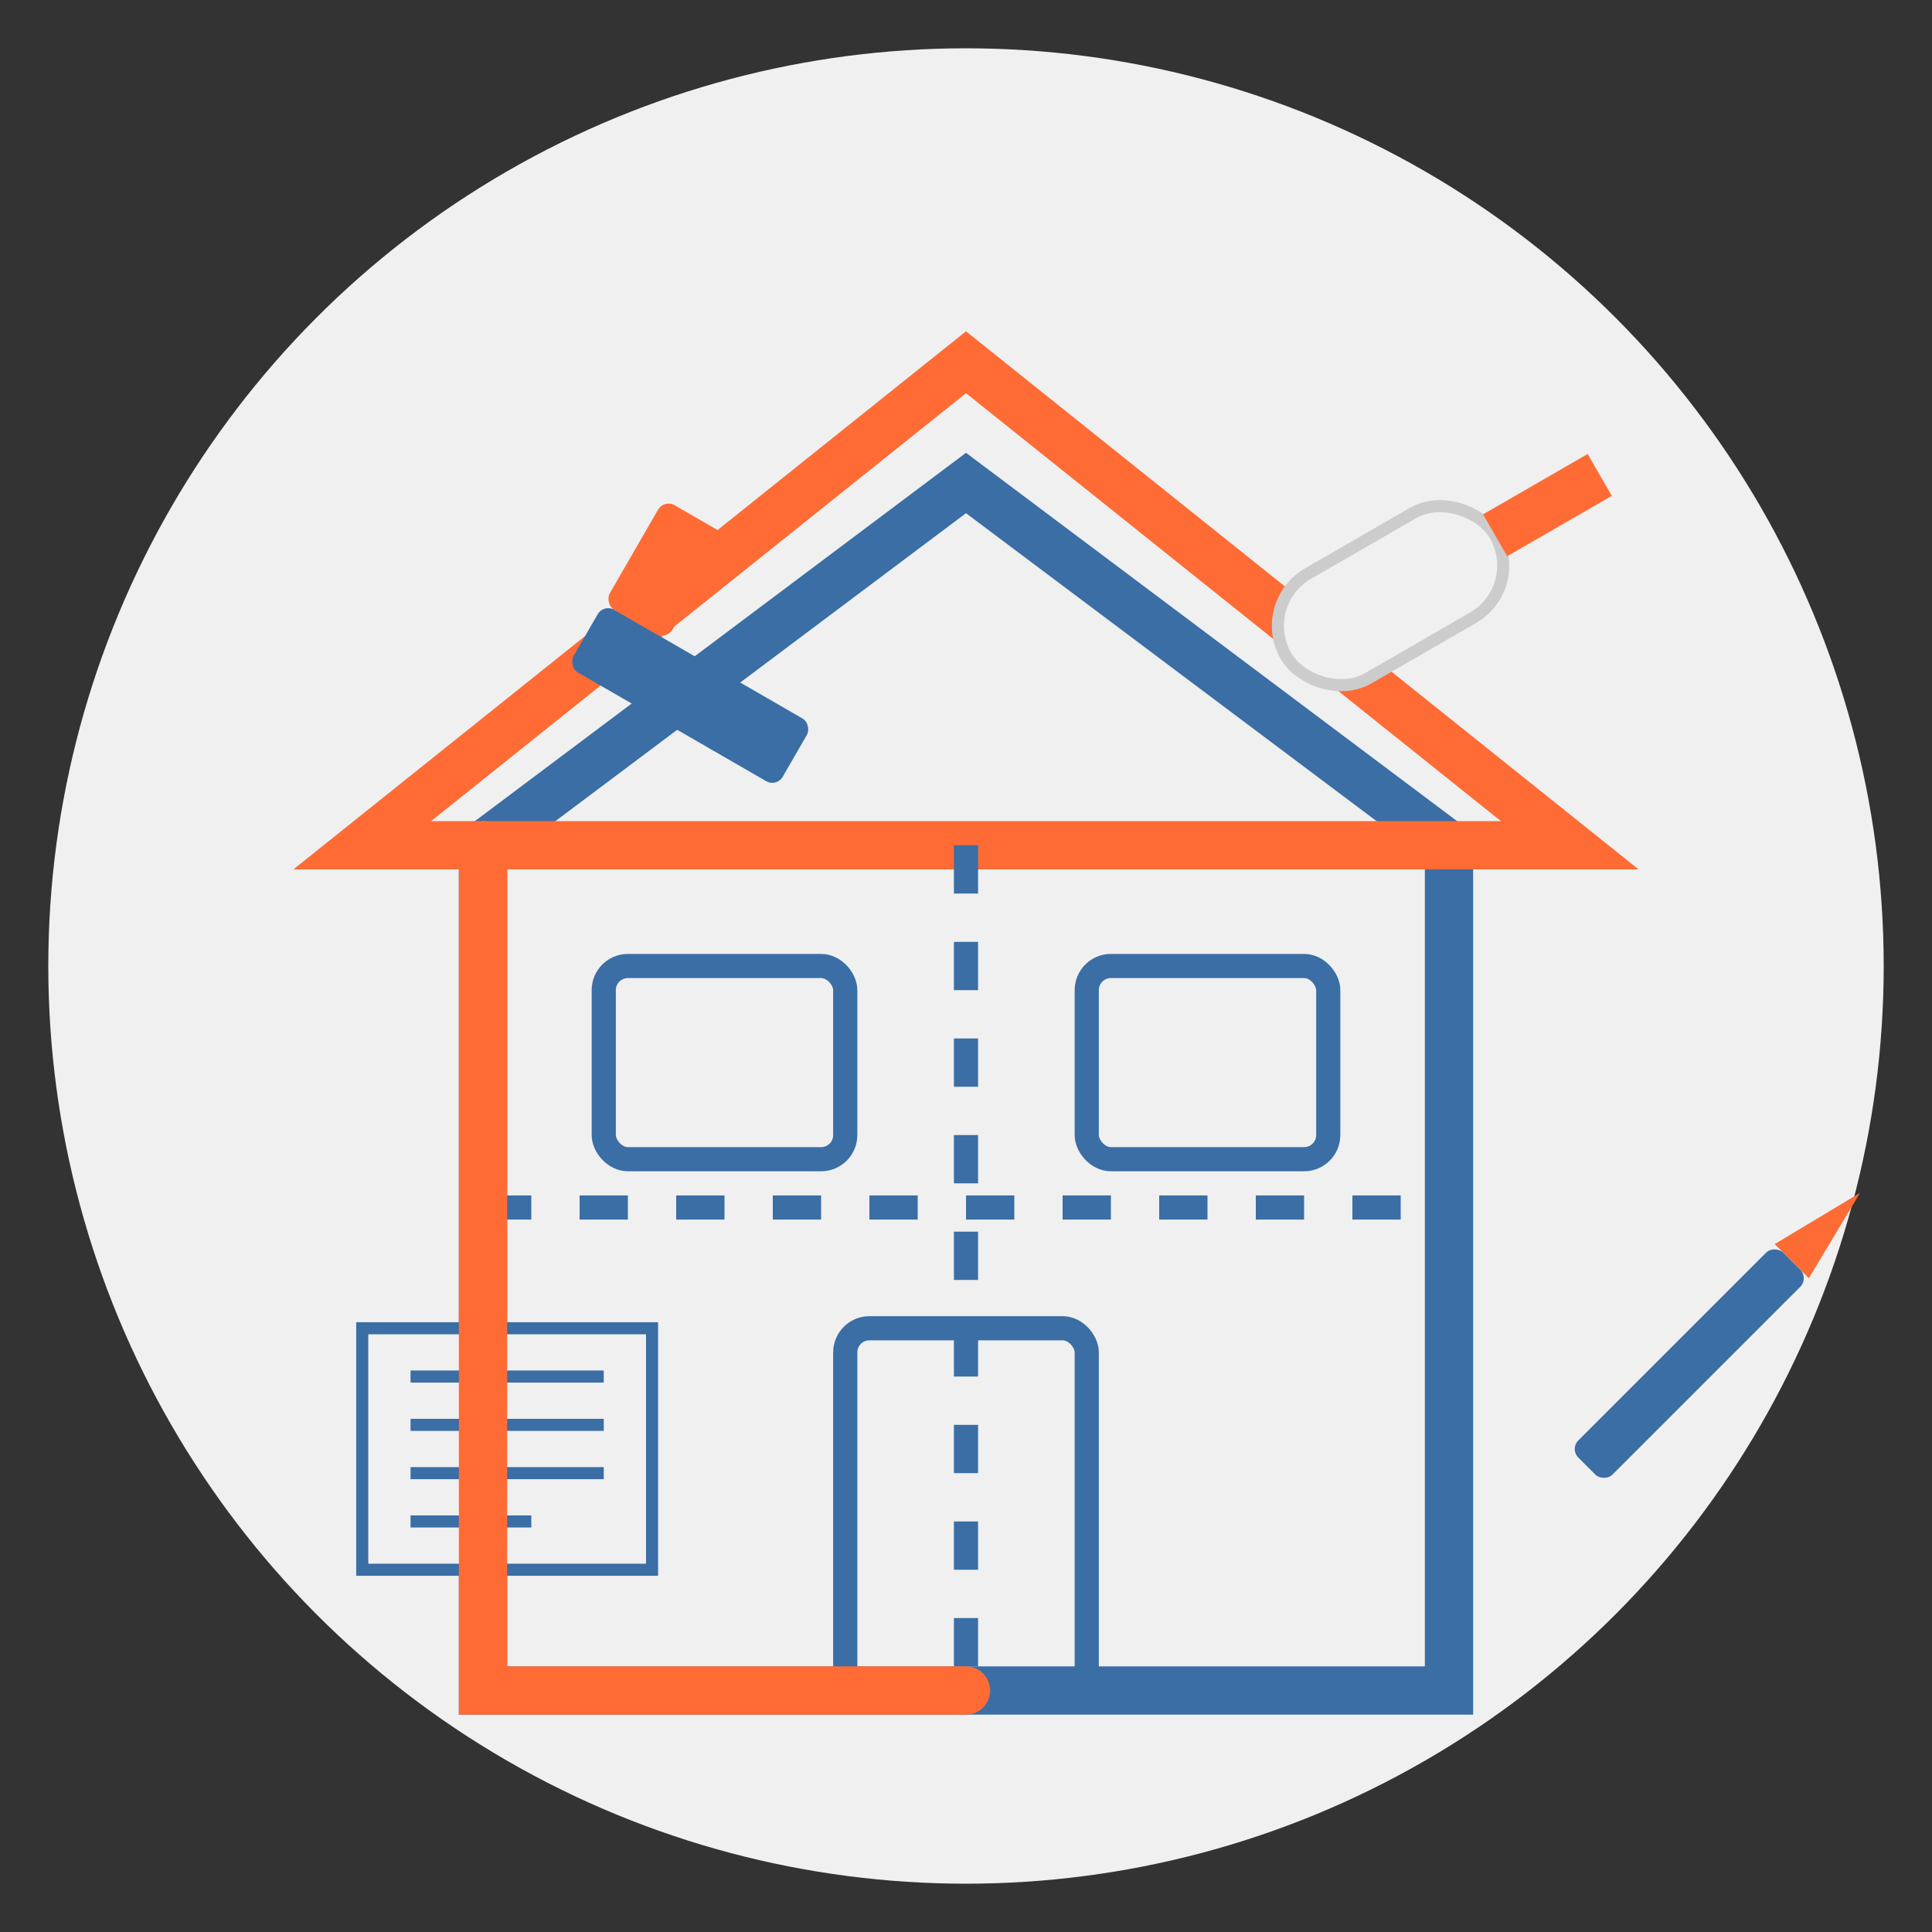
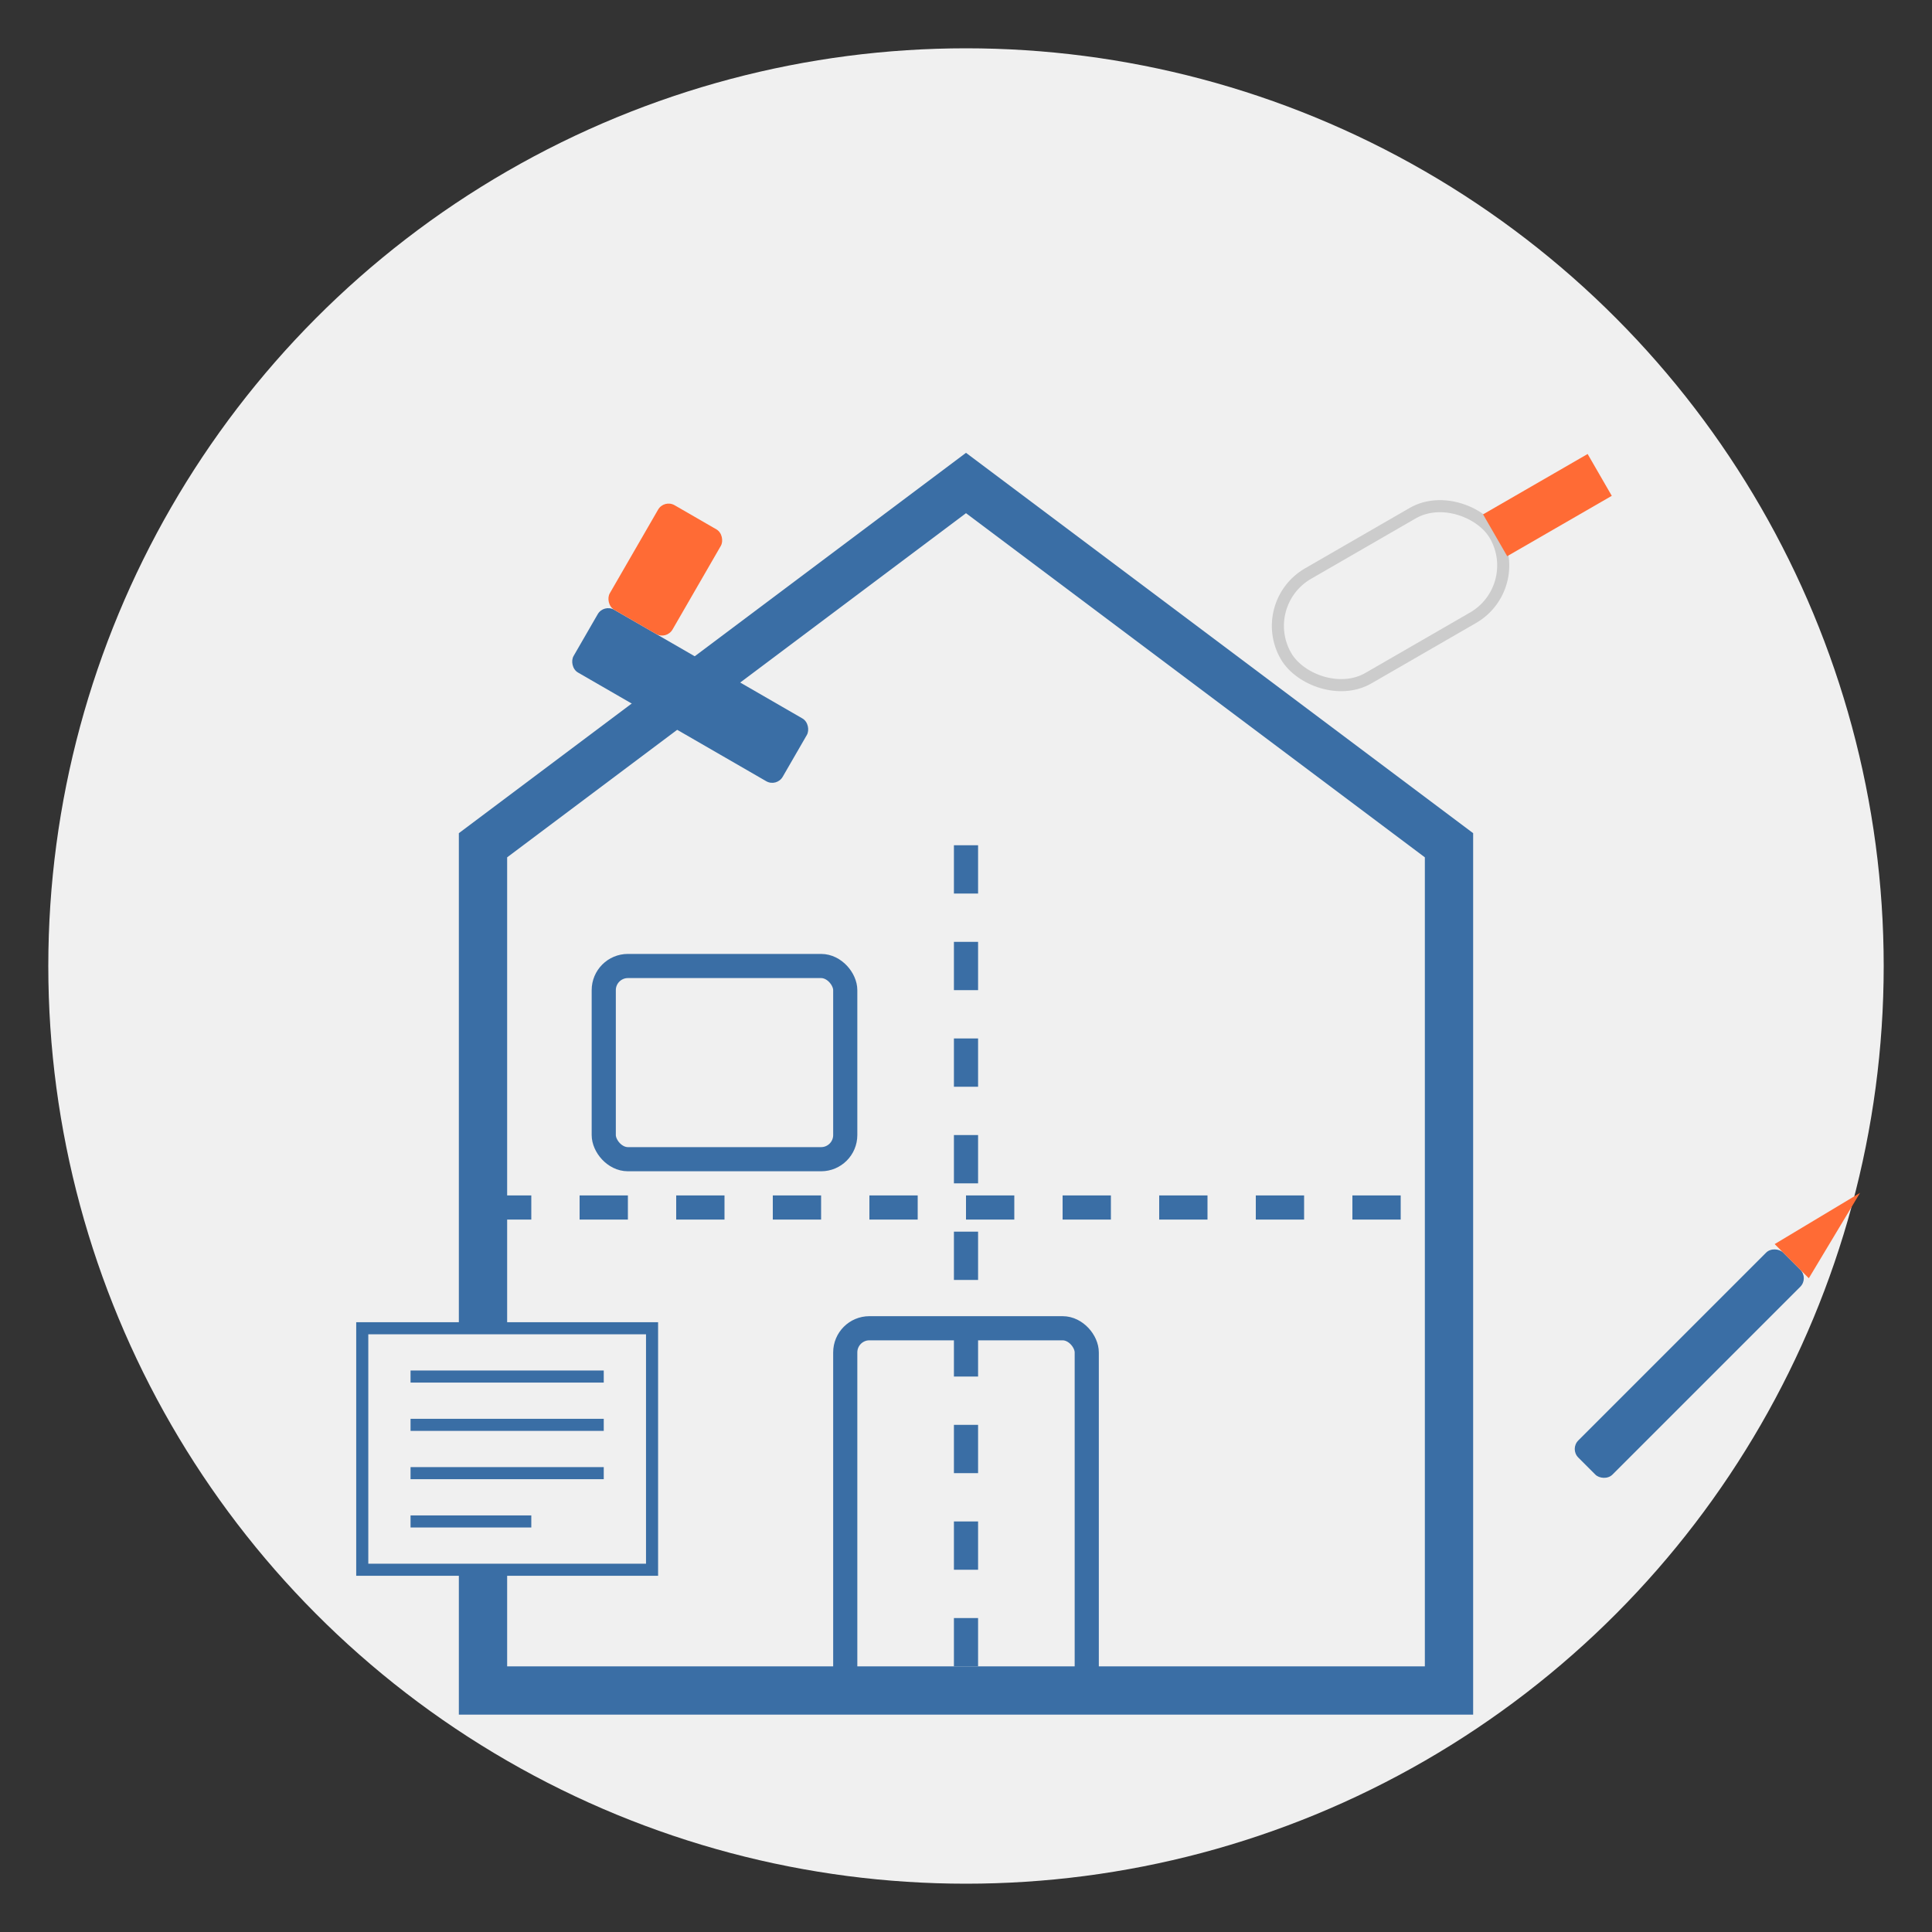
<svg xmlns="http://www.w3.org/2000/svg" width="80" height="80" viewBox="0 0 80 80">
  <rect x="0" y="0" width="80" height="80" fill="#333333" stroke="none" />
  <defs>
    <style>
      .primary { fill: #3a6ea5; }
      .accent { fill: #ff6b35; }
      .light { fill: #f0f0f0; }
    </style>
  </defs>
  <circle cx="40" cy="40" r="38" class="light" />
  <g transform="translate(10, 10)">
    <path d="M30,10 L10,25 L10,60 L50,60 L50,25 Z" fill="none" stroke="#3a6ea5" stroke-width="2" />
-     <polygon points="5,25 30,5 55,25" fill="none" stroke="#ff6b35" stroke-width="2" />
    <line x1="10" y1="40" x2="50" y2="40" stroke="#3a6ea5" stroke-width="1" stroke-dasharray="2" />
    <line x1="30" y1="25" x2="30" y2="60" stroke="#3a6ea5" stroke-width="1" stroke-dasharray="2" />
    <rect x="25" y="45" width="10" height="15" rx="1" fill="none" stroke="#3a6ea5" stroke-width="1" />
    <rect x="15" y="30" width="10" height="8" rx="1" fill="none" stroke="#3a6ea5" stroke-width="1" />
-     <rect x="35" y="30" width="10" height="8" rx="1" fill="none" stroke="#3a6ea5" stroke-width="1" />
    <g>
      <g transform="translate(42, 15) rotate(-30)">
        <rect x="0" y="0" width="10" height="5" rx="2.5" class="light" stroke="#ccc" stroke-width="0.5" />
        <rect x="10" y="1.5" width="5" height="2" class="accent" />
      </g>
      <g transform="translate(15, 15) rotate(30)">
        <rect x="0" y="0" width="10" height="3" class="primary" rx="0.5" />
        <rect x="0" y="-5" width="3" height="5" class="accent" rx="0.5" />
      </g>
      <g transform="translate(55, 50) rotate(-45)">
        <rect x="0" y="0" width="12" height="2" class="primary" rx="0.5" />
        <polygon points="12,0 12,2 16,1" class="accent" />
      </g>
      <g transform="translate(5, 45)">
        <rect x="0" y="0" width="12" height="10" fill="#f0f0f0" stroke="#3a6ea5" stroke-width="0.5" />
        <line x1="2" y1="2" x2="10" y2="2" stroke="#3a6ea5" stroke-width="0.5" />
        <line x1="2" y1="4" x2="10" y2="4" stroke="#3a6ea5" stroke-width="0.5" />
        <line x1="2" y1="6" x2="10" y2="6" stroke="#3a6ea5" stroke-width="0.5" />
        <line x1="2" y1="8" x2="7" y2="8" stroke="#3a6ea5" stroke-width="0.5" />
      </g>
    </g>
-     <path d="M10,25 L10,60 L30,60" fill="none" stroke="#ff6b35" stroke-width="2" stroke-linecap="round" />
  </g>
</svg>